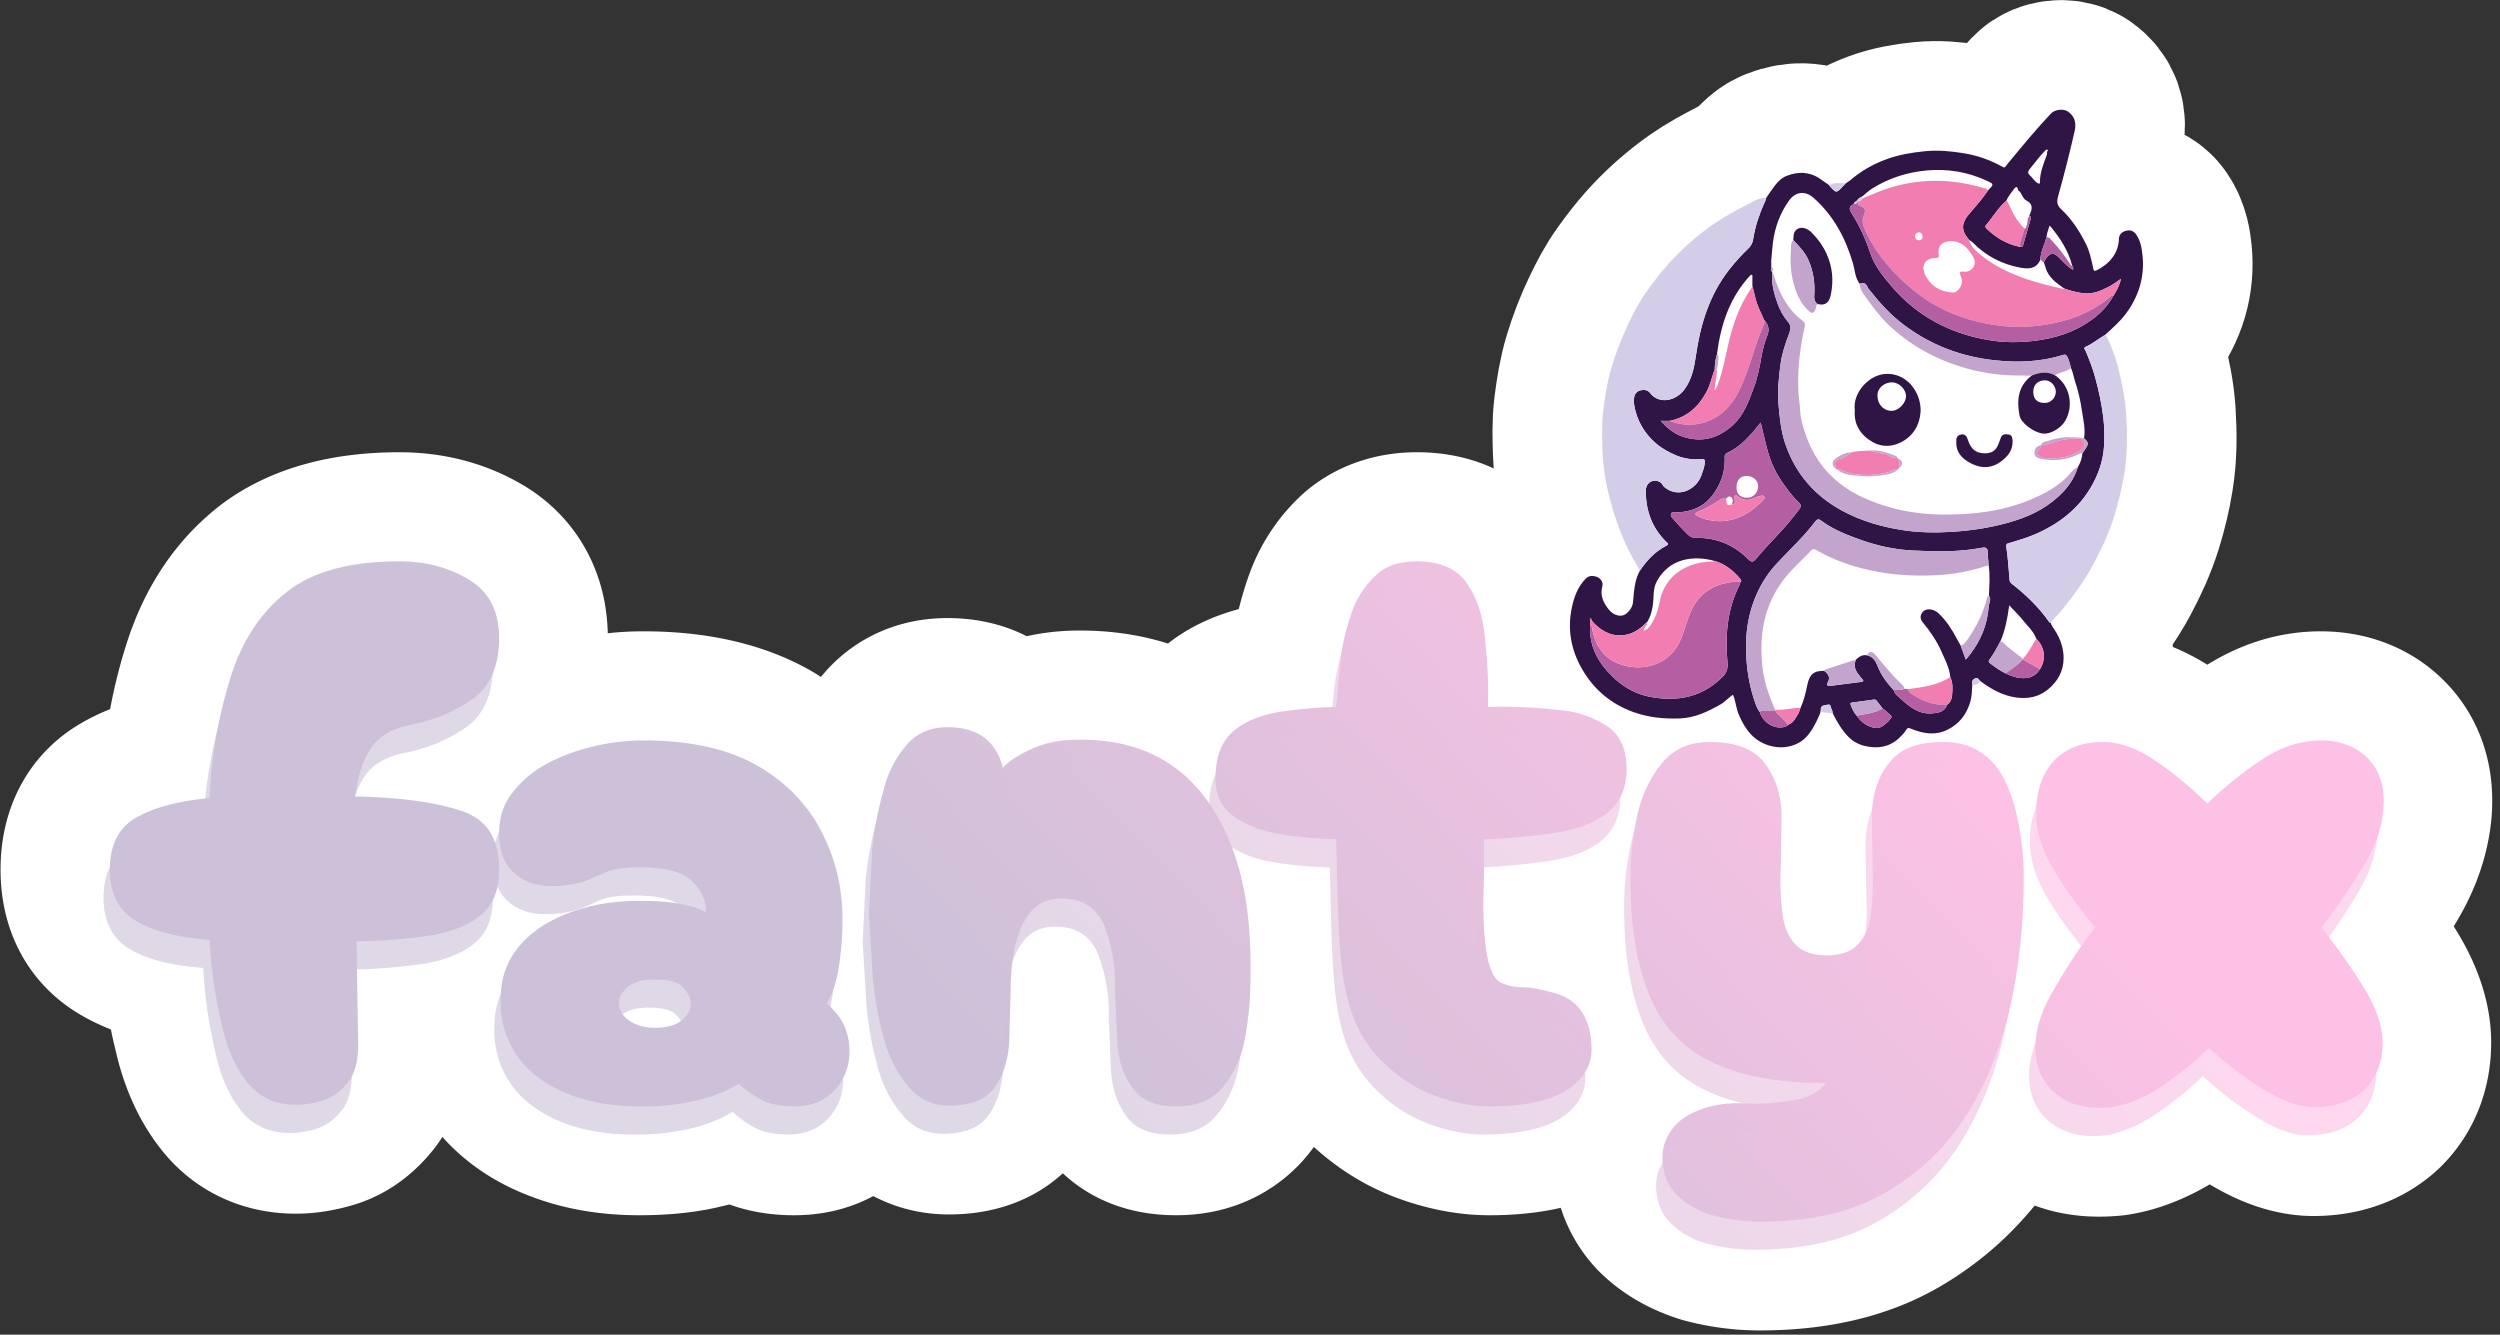
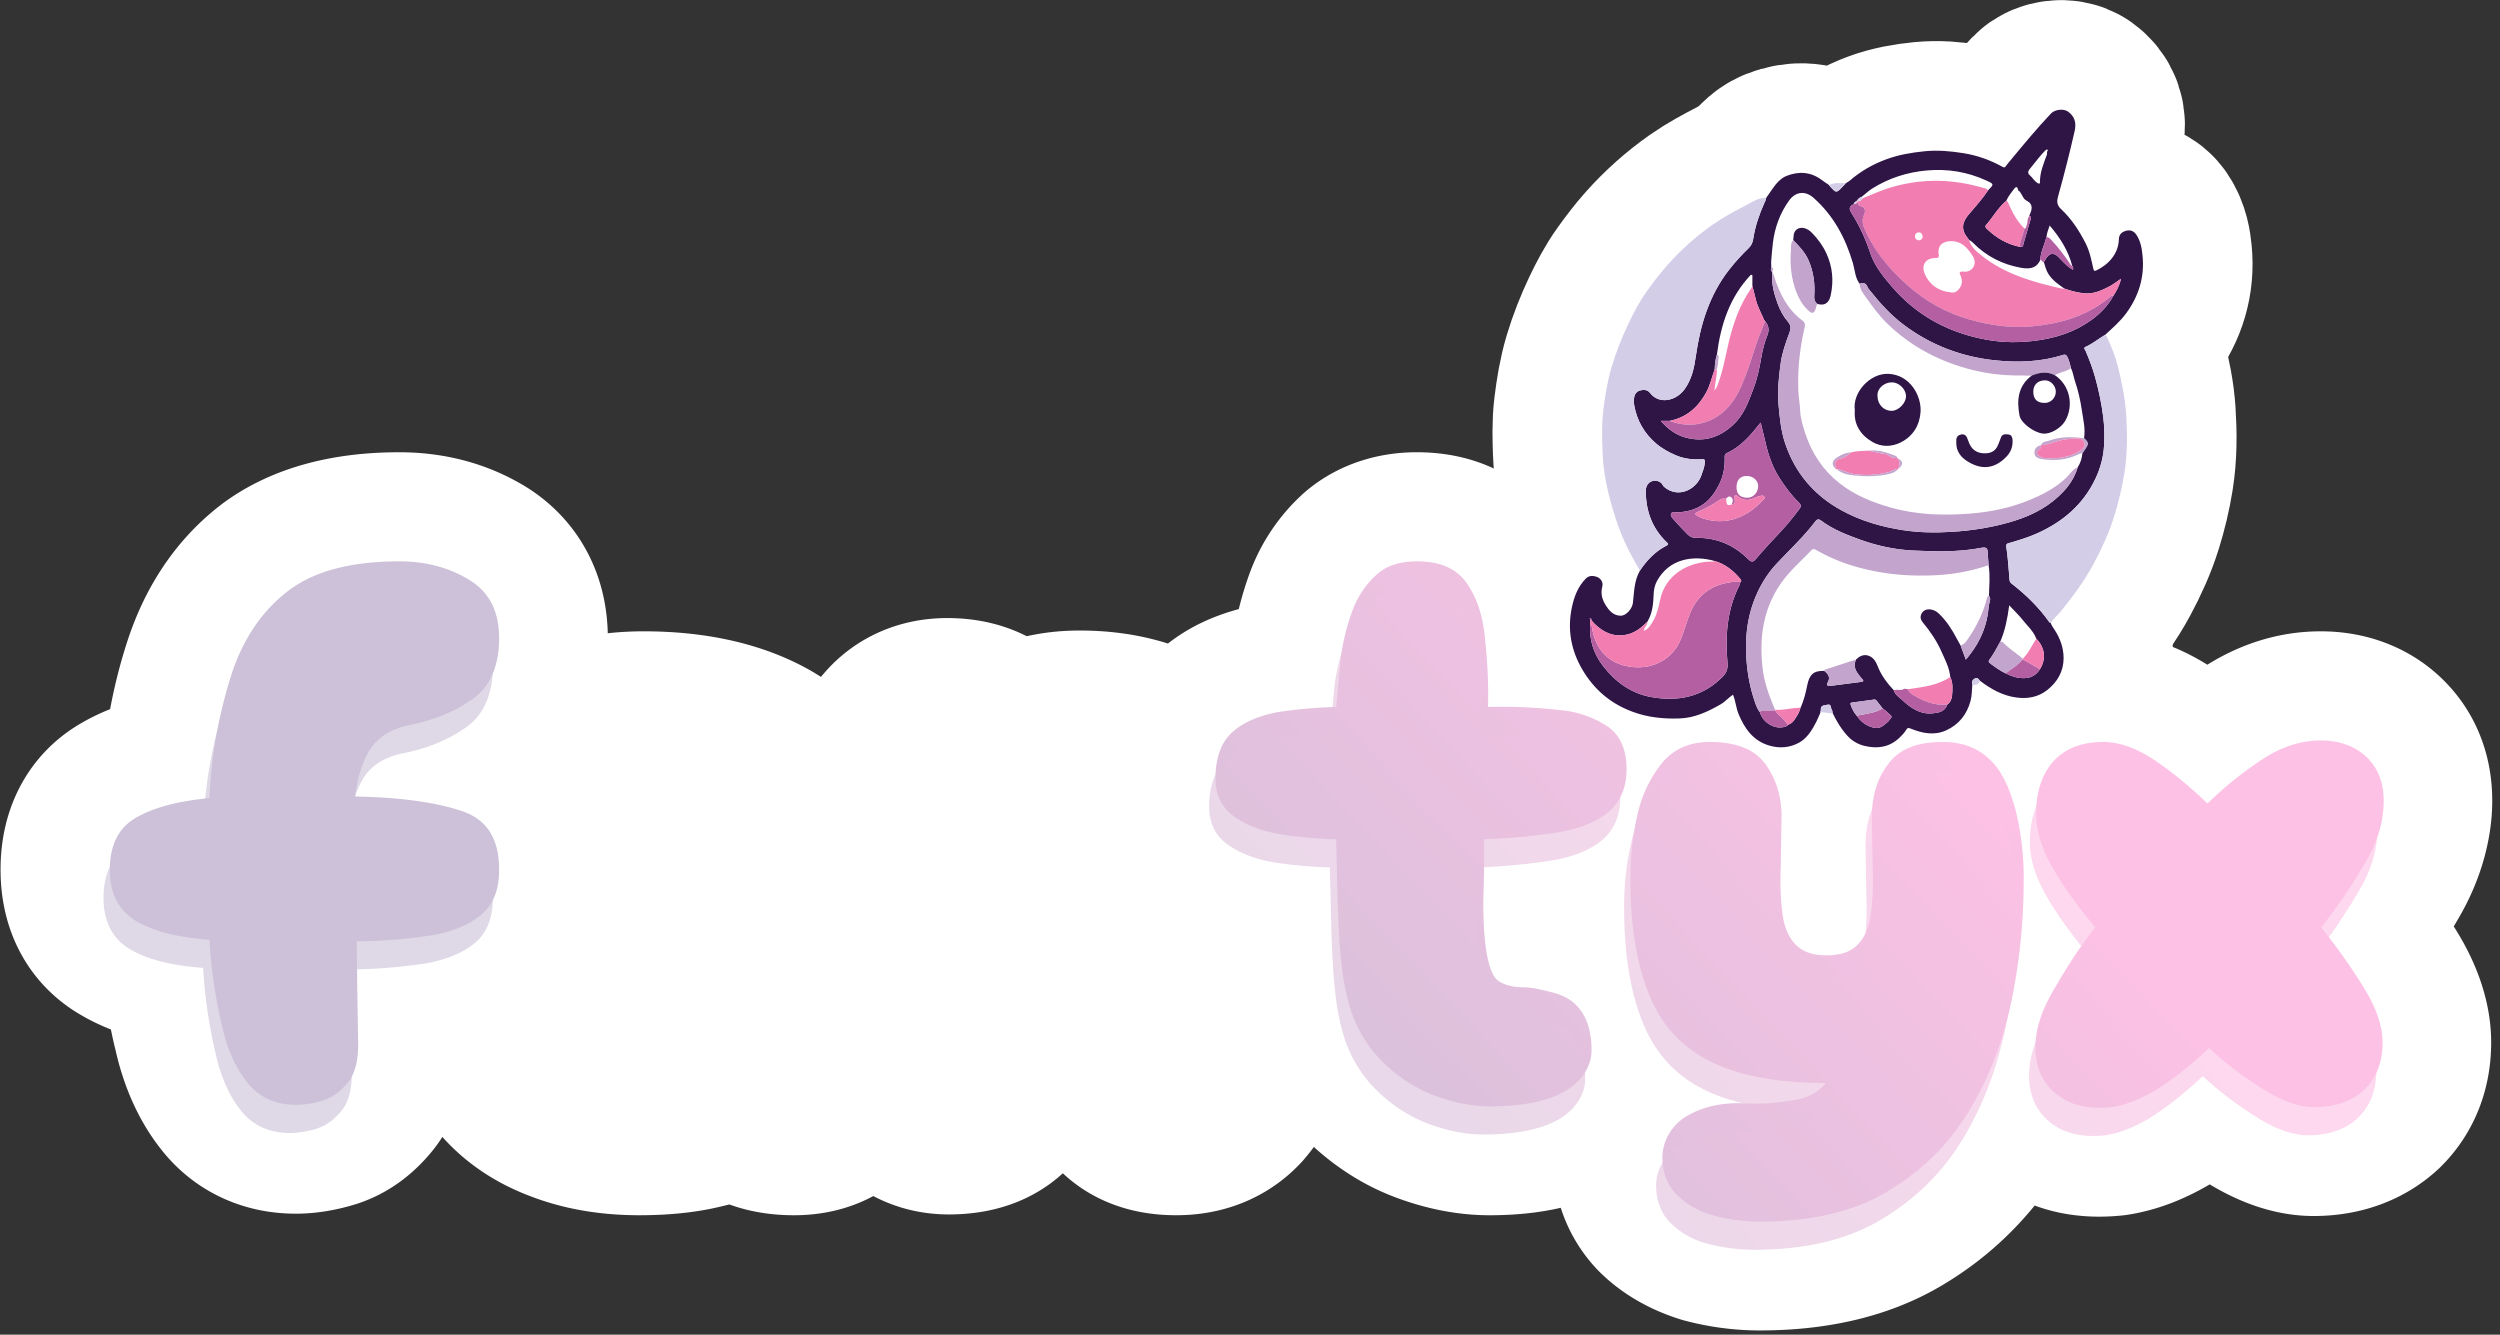
<svg xmlns="http://www.w3.org/2000/svg" width="100%" height="100%" viewBox="0 0 251 134" fill-rule="evenodd" stroke-linejoin="round" stroke-miterlimit="2">
  <rect x="0" y="0" width="251" height="134" fill="#333333" stroke="none" />
  <style>.B{fill:#c2a4cd}.C{fill:#b55fa3}.D{fill:#f17db1}.E{fill-rule:nonzero}.F{fill:#d3cde7}.G{fill:#2e1546}</style>
  <g transform="translate(-397.597 -209.556)" class="E">
    <path d="M427.279 320.465c-1.954 0-3.596-.704-4.768-2.111s-2.111-3.361-2.658-5.863c-.625-2.423-1.016-5.315-1.251-8.598-3.205-.235-5.628-.86-7.348-1.876-1.798-1.016-2.658-2.736-2.658-5.159s.86-4.221 2.658-5.237c1.72-1.016 4.143-1.642 7.348-1.954.235-4.612 1.016-8.755 2.189-12.35s3.049-6.41 5.706-8.442c2.658-1.954 6.41-2.97 11.178-2.97 2.658 0 5.003.625 7.035 1.876 1.954 1.251 2.97 3.205 2.97 5.863 0 2.736-.86 4.768-2.58 6.019-1.798 1.329-3.908 2.189-6.332 2.658-1.954.391-3.283 1.251-4.065 2.501-.782 1.407-1.251 2.892-1.485 4.69 4.69.078 8.286.625 10.787 1.485 2.423.86 3.674 2.814 3.674 5.863 0 1.954-.547 3.439-1.72 4.456s-2.814 1.72-4.925 2.111c-2.189.391-4.768.547-7.66.625l.078 5.628c.078 1.72.078 3.283.078 4.69 0 1.642-.313 2.97-1.016 3.83s-1.485 1.485-2.423 1.798c-1.016.313-1.954.469-2.814.469zm34.472.157c-2.58 0-4.925-.391-6.957-1.173-2.111-.782-3.83-1.954-5.081-3.596-1.251-1.563-1.876-3.596-1.876-6.019 0-2.111.625-3.83 1.876-5.315s2.97-2.58 5.081-3.361c2.032-.782 4.377-1.173 6.957-1.173 1.485 0 2.892.078 4.143.313s2.111.547 2.58.86c0-1.173-.469-2.267-1.485-3.205-1.016-.86-2.736-1.329-5.159-1.329-1.173 0-2.032.078-2.658.235-.704.235-1.251.469-1.798.704s-1.094.469-1.72.625c-.704.235-1.563.313-2.658.313-1.642 0-2.892-.469-3.83-1.329-1.016-.86-1.485-2.111-1.485-3.908 0-1.642.469-3.049 1.407-4.221.86-1.173 2.032-2.111 3.518-2.892s3.049-1.329 4.768-1.72c1.642-.391 3.283-.547 4.846-.547 4.612 0 8.442.86 11.334 2.501 2.892 1.72 5.081 3.908 6.488 6.644s2.111 5.628 2.111 8.833c0 1.798-.156 3.439-.391 4.925-.313 1.485-.704 2.658-1.173 3.518.704.625 1.329 1.329 1.72 2.189.313.86.547 1.72.547 2.58 0 1.485-.469 2.736-1.407 3.83-1.016 1.173-2.345 1.72-4.143 1.72-1.329 0-2.423-.235-3.205-.625s-1.563-.938-2.345-1.642c-1.251.704-2.658 1.329-4.143 1.642-1.485.391-3.439.625-5.863.625zm1.563-7.895c1.173 0 2.111-.235 2.736-.782.547-.469.86-1.016.86-1.642s-.313-1.173-.86-1.72c-.625-.469-1.563-.704-2.736-.704s-2.032.235-2.658.704c-.625.547-.938 1.094-.938 1.72s.313 1.173.938 1.642c.625.547 1.485.782 2.658.782zm52.371 7.895c-2.111 0-3.518-.625-4.377-1.798s-1.407-2.58-1.563-4.456l-.235-5.394c0-2.736-.391-5.003-1.173-6.722-.782-1.642-2.189-2.501-4.143-2.501-1.798 0-3.049.86-3.908 2.501-.86 1.72-1.251 3.987-1.251 6.722l-.156 5.394c-.156 1.798-.625 3.205-1.485 4.377s-2.345 1.798-4.534 1.798c-1.642 0-2.97-.625-3.987-1.798-1.094-1.173-1.954-2.736-2.501-4.69a37.01 37.01 0 0 1-1.173-6.253l-.391-6.488.313-6.41c.235-2.189.625-4.221 1.173-6.097.469-1.876 1.329-3.361 2.345-4.534s2.423-1.72 4.065-1.72c2.97 0 4.846 1.329 5.55 4.065.625-.704 1.642-1.329 3.049-1.954 1.329-.547 2.892-.86 4.69-.86 3.987 0 7.27 1.016 9.849 3.049s4.377 4.846 5.628 8.364c1.173 3.596 1.72 7.739 1.642 12.429 0 2.423-.235 4.534-.625 6.488-.469 2.032-1.251 3.518-2.267 4.69-1.094 1.173-2.58 1.798-4.534 1.798zm31.424 0c-1.798 0-3.674-.391-5.55-1.094s-3.518-1.798-5.003-3.205-2.58-3.127-3.283-5.081c-.469-1.329-.782-2.892-1.016-4.846s-.313-3.987-.391-6.175l-.156-6.41c-2.032-.078-3.987-.235-5.784-.547-1.876-.313-3.361-.938-4.534-1.798-1.251-.86-1.798-2.111-1.798-3.752 0-2.032.547-3.596 1.642-4.612s2.58-1.642 4.456-2.032c1.798-.313 3.83-.469 6.019-.547l.469-5.003a22.89 22.89 0 0 1 1.173-4.69 9.14 9.14 0 0 1 2.423-3.596c1.016-.86 2.423-1.329 4.065-1.329 2.267 0 3.908.704 4.925 2.111s1.642 3.205 1.876 5.472.391 4.612.313 7.035c2.736-.078 5.081.078 7.191.313s3.752.86 4.925 1.72 1.798 2.267 1.798 4.221-.704 3.439-2.032 4.456-3.127 1.642-5.315 1.954c-2.189.391-4.534.547-6.957.625v3.049l-.078 3.283c0 2.97.235 5.081.625 6.332.313.938.782 1.563 1.329 1.798s1.173.391 2.032.391c.86.078 1.876.235 3.049.547 1.173.235 2.111.86 2.814 1.876s1.016 2.345 1.016 3.908c0 1.798-.938 3.127-2.736 4.143-1.876 1.016-4.377 1.485-7.504 1.485zm27.202 11.568c-1.72 0-3.283-.235-4.768-.625-1.485-.469-2.736-1.173-3.674-2.111-.938-1.016-1.407-2.267-1.407-3.752 0-1.798.86-3.205 2.501-4.143s3.518-1.329 5.628-1.251c2.267.078 4.065-.078 5.394-.391 1.251-.235 2.189-.782 2.892-1.642-4.768 0-8.598-.704-11.491-2.111s-4.925-3.596-6.175-6.566c-1.329-2.97-1.954-6.801-1.954-11.569 0-2.58.235-4.925.782-7.035.547-2.032 1.407-3.752 2.58-5.081 1.173-1.251 2.658-1.876 4.612-1.876 2.58 0 4.456.704 5.55 2.189s1.642 3.283 1.642 5.237c0 1.798 0 3.518-.078 5.159-.078 1.72 0 3.205.156 4.534s.547 2.345 1.251 3.127 1.72 1.173 3.205 1.173 2.501-.391 3.205-1.173 1.094-1.798 1.251-3.127a26.98 26.98 0 0 0 .156-4.456c-.078-1.642-.078-3.283-.078-5.081 0-2.189.547-3.987 1.72-5.472 1.094-1.407 2.892-2.111 5.472-2.111 1.954 0 3.518.625 4.768 1.876 1.173 1.329 1.954 3.049 2.501 5.081.547 2.111.782 4.456.782 7.035 0 4.299-.469 8.442-1.329 12.507-.938 4.143-2.423 7.817-4.456 11.022-2.111 3.205-4.768 5.784-8.129 7.739s-7.582 2.892-12.507 2.892zm35.253-11.49c-2.267.235-4.065-.156-5.472-1.251-1.485-1.094-2.189-2.658-2.189-4.768 0-1.642.547-3.518 1.72-5.55 1.094-2.032 2.501-4.221 4.299-6.488-1.72-2.032-3.127-3.987-4.221-5.863-1.173-1.876-1.72-3.752-1.72-5.55 0-2.267.625-4.065 1.798-5.315s2.814-1.876 4.925-1.876c1.563 0 3.205.547 5.003 1.72s3.596 2.658 5.472 4.456c1.954-1.876 3.83-3.361 5.784-4.612 1.876-1.173 3.752-1.72 5.628-1.72 1.954 0 3.596.625 4.768 1.876s1.642 2.892 1.485 4.925c-.156 1.798-.782 3.752-1.954 5.706a47.22 47.22 0 0 1-4.299 6.253c1.798 2.267 3.283 4.377 4.456 6.332s1.72 3.752 1.72 5.237c0 1.954-.625 3.518-1.798 4.69-1.251 1.173-2.97 1.798-5.081 1.798-1.407 0-3.049-.547-4.846-1.642a36.34 36.34 0 0 1-5.706-4.299c-1.798 1.642-3.439 3.049-5.081 4.065s-3.205 1.642-4.69 1.876z" fill="#fff" stroke="#fff" stroke-width="21.887" />
    <g transform="matrix(-.099 0 0 .099 682.984 173.143)" fill="#fff" stroke="#fff" stroke-width="222.29">
      <use href="#M" />
      <use href="#N" />
      <use href="#O" />
      <use href="#P" />
      <use href="#Q" />
      <use href="#R" />
      <use href="#S" />
      <use href="#T" />
      <use href="#U" />
      <use href="#V" />
      <use href="#W" />
      <use href="#X" />
      <use href="#Y" />
      <use href="#Z" />
      <use href="#a" />
      <use href="#b" />
      <use href="#c" />
      <use href="#d" />
      <use href="#e" />
      <use href="#f" />
      <use href="#g" />
      <use href="#h" />
      <use href="#i" />
      <use href="#j" />
      <use href="#k" />
      <use href="#l" />
      <use href="#m" />
      <use href="#n" />
      <use href="#o" />
      <use href="#p" />
      <use href="#q" />
      <use href="#r" />
      <use href="#s" />
      <use href="#t" />
      <use href="#u" />
      <use href="#v" />
      <use href="#w" />
      <use href="#x" />
      <use href="#y" />
      <use href="#z" />
      <use href="#AA" />
      <use href="#AB" />
      <use href="#AC" />
      <use href="#AD" />
      <use href="#AE" />
      <use href="#AF" />
      <use href="#AG" />
      <use href="#AH" />
      <use href="#AI" />
      <use href="#AJ" />
      <use href="#AK" />
      <use href="#AL" />
      <use href="#AM" />
    </g>
    <g transform="matrix(.57 0 0 .57 158.934 143.278)">
      <use href="#AN" fill="url(#A)" transform="matrix(137.148 0 0 137.148 434.62 311.158)" />
      <use href="#AO" fill="url(#B)" transform="matrix(137.148 0 0 137.148 503.194 311.158)" />
      <use href="#AP" fill="url(#C)" transform="matrix(137.148 0 0 137.148 568.339 311.158)" />
      <use href="#AQ" fill="url(#D)" transform="matrix(137.148 0 0 137.148 634.856 311.158)" />
      <use href="#AR" fill="url(#E)" transform="matrix(137.148 0 0 137.148 702.471 311.158)" />
      <use href="#AS" fill="url(#F)" transform="matrix(137.148 0 0 137.148 773.788 311.158)" />
    </g>
    <g transform="matrix(.57 0 0 .57 158.302 146.103)">
      <use href="#AN" fill="url(#G)" transform="matrix(137.148 0 0 137.148 434.62 311.158)" />
      <use href="#AO" fill="url(#H)" transform="matrix(137.148 0 0 137.148 503.194 311.158)" />
      <use href="#AP" fill="url(#I)" transform="matrix(137.148 0 0 137.148 568.339 311.158)" />
      <use href="#AQ" fill="url(#J)" transform="matrix(137.148 0 0 137.148 634.856 311.158)" />
      <use href="#AR" fill="url(#K)" transform="matrix(137.148 0 0 137.148 702.471 311.158)" />
      <use href="#AS" fill="url(#L)" transform="matrix(137.148 0 0 137.148 773.788 311.158)" />
    </g>
    <g transform="matrix(-.099 0 0 .099 682.985 173.143)">
      <use href="#M" class="G" />
      <g class="F">
        <use href="#N" />
        <use href="#O" />
        <use href="#P" />
        <use href="#Q" />
        <use href="#R" />
      </g>
      <use href="#S" class="D" />
      <g class="B">
        <use href="#T" />
        <use href="#U" />
      </g>
      <g class="C">
        <use href="#V" />
        <use href="#W" />
      </g>
      <use href="#X" class="D" />
      <use href="#Y" class="C" />
      <use href="#Z" class="D" />
      <use href="#a" class="B" />
      <use href="#b" class="C" />
      <g class="D">
        <use href="#c" />
        <use href="#d" />
      </g>
      <g class="B">
        <use href="#e" />
        <use href="#f" />
      </g>
      <use href="#g" class="C" />
      <use href="#h" class="B" />
      <g class="C">
        <use href="#i" />
        <use href="#j" />
      </g>
      <use href="#k" class="B" />
      <use href="#l" class="D" />
      <use href="#m" class="B" />
      <g class="C">
        <use href="#n" />
        <use href="#o" />
      </g>
      <use href="#p" class="B" />
      <use href="#q" class="D" />
      <use href="#r" class="C" />
      <use href="#s" class="B" />
      <use href="#t" class="F" />
      <use href="#u" class="B" />
      <use href="#v" class="F" />
      <use href="#w" class="C" />
      <use href="#x" class="B" />
      <use href="#y" class="F" />
      <use href="#z" class="C" />
      <g class="G">
        <use href="#AA" />
        <use href="#AB" />
        <use href="#AC" />
      </g>
      <use href="#AD" class="D" />
      <use href="#AE" class="B" />
      <use href="#AF" class="G" />
      <g class="B">
        <use href="#AG" />
        <use href="#AH" />
        <use href="#AI" />
        <use href="#AJ" />
      </g>
      <use href="#AK" class="F" />
      <g class="D">
        <use href="#AL" />
        <use href="#AM" />
      </g>
    </g>
  </g>
  <defs>
    <linearGradient id="A" x1="1.568" y1=".358" x2="2.423" y2="-.453" href="#AT">
      <stop offset="0" stop-color="#ccc1d8" />
      <stop offset="1" stop-color="#fdc1e5" />
    </linearGradient>
    <linearGradient id="B" x1="1.068" y1=".358" x2="1.923" y2="-.453" href="#AT">
      <stop offset="0" stop-color="#ccc1d8" />
      <stop offset="1" stop-color="#fdc1e5" />
    </linearGradient>
    <linearGradient id="C" x1=".593" y1=".358" x2="1.448" y2="-.453" href="#AT">
      <stop offset="0" stop-color="#ccc1d8" />
      <stop offset="1" stop-color="#fdc1e5" />
    </linearGradient>
    <linearGradient id="D" x1=".108" y1=".358" x2=".963" y2="-.453" href="#AT">
      <stop offset="0" stop-color="#ccc1d8" />
      <stop offset="1" stop-color="#fdc1e5" />
    </linearGradient>
    <linearGradient id="E" x1="-.385" y1=".358" x2=".47" y2="-.453" href="#AT">
      <stop offset="0" stop-color="#ccc1d8" />
      <stop offset="1" stop-color="#fdc1e5" />
    </linearGradient>
    <linearGradient id="F" x1="-.905" y1=".358" x2="-.05" y2="-.453" href="#AT">
      <stop offset="0" stop-color="#ccc1d8" />
      <stop offset="1" stop-color="#fdc1e5" />
    </linearGradient>
    <linearGradient id="G" x1="1.568" y1="0.358" x2="2.423" y2="-0.453" href="#AT">
      <stop offset="0" stop-color="#ccc1d8" stop-opacity=".63" />
      <stop offset="1" stop-color="#fdc1e5" stop-opacity=".63" />
    </linearGradient>
    <linearGradient id="H" x1="1.068" y1="0.358" x2="1.923" y2="-0.453" href="#AT">
      <stop offset="0" stop-color="#ccc1d8" stop-opacity=".63" />
      <stop offset="1" stop-color="#fdc1e5" stop-opacity=".63" />
    </linearGradient>
    <linearGradient id="I" x1="0.593" y1="0.358" x2="1.448" y2="-0.453" href="#AT">
      <stop offset="0" stop-color="#ccc1d8" stop-opacity=".63" />
      <stop offset="1" stop-color="#fdc1e5" stop-opacity=".63" />
    </linearGradient>
    <linearGradient id="J" x1="0.108" y1="0.358" x2="0.963" y2="-0.453" href="#AT">
      <stop offset="0" stop-color="#ccc1d8" stop-opacity=".63" />
      <stop offset="1" stop-color="#fdc1e5" stop-opacity=".63" />
    </linearGradient>
    <linearGradient id="K" x1="-0.385" y1="0.358" x2="0.47" y2="-0.453" href="#AT">
      <stop offset="0" stop-color="#ccc1d8" stop-opacity=".63" />
      <stop offset="1" stop-color="#fdc1e5" stop-opacity=".63" />
    </linearGradient>
    <linearGradient id="L" x1="-0.905" y1="0.358" x2="-0.05" y2="-0.453" href="#AT">
      <stop offset="0" stop-color="#ccc1d8" stop-opacity=".63" />
      <stop offset="1" stop-color="#fdc1e5" stop-opacity=".63" />
    </linearGradient>
    <path id="M" d="M747.769 707.38c-7.39-6.828-15.026-13.37-21.087-21.55-12.95-17.478-18.977-36.967-16.833-58.61.729-7.369 1.898-14.901 6.319-21.397 2.568-3.774 6.018-5.053 10.113-4.049 4.43 1.086 7.466 3.503 7.613 8.883.389 14.253 10.238 25.44 22.91 31.443 2.098.993 2.555.135 3.038-2.053 1.919-8.71 3.636-17.464 7.78-25.569 6.553-12.813 14.324-24.788 24.841-34.594 4.454-4.153 4.436-7.927 3.01-13.052-6.092-21.887-11.716-43.892-16.746-66.059-1.936-8.53-.077-14.976 6.84-19.88 4.417-3.131 13.262-2.036 16.985 1.872 14.612 15.337 28.016 31.726 41.532 48.014 1.57 1.893 3.233 3.731 4.601 5.764 1.101 1.635 2.159 1.025 3.325.377 12.339-6.863 25.492-11.522 39.399-13.759 13.001-2.091 25.974-3.3 39.322-1.975 13.437 1.333 26.463 3.548 39.116 8.211 13.529 4.987 25.824 12.015 36.743 21.455 1.22 1.052 2.7 1.794 4.06 2.68l3.03 3.175c6.73 7.197 6.73 7.2 13.54-.35.21-.232.32-.555.47-.836 2.55-1.759 5.17-3.434 7.65-5.291 11.07-8.294 23.39-8.854 35.54-4.044 6.09 2.413 10.8 8.009 14.68 13.698l6.02 8.662c.05 1.885 1.06 3.417 1.8 5.064 5.23 11.628 9.3 23.684 11.26 36.262.63 4.066 1.89 6.896 4.77 9.678 6.96 6.727 13.49 13.854 19.5 21.505 20.36 25.952 29.46 56.185 34.01 88.185 1.68 11.797 4.11 23.171 11.3 33.208 8.71 12.167 26.03 15.759 35.09 3.888 2.58-3.387 6.37-3.492 9.98-2.592 3.66.915 5.74 3.866 6.22 7.516.33 2.585.27 5.327-.19 7.895-2.74 15.241-10.11 27.991-21.73 38.103-6.17 5.372-13.42 9.372-20.95 12.491-8.1 3.357-16.78 4.379-25.56 3.75-2.42-.173-3.57.08-3.36 3.099.34 4.853 2.12 9.191 3.71 13.645 4.83 13.502 22.91 23.742 37.61 11.339 1.49-1.255 1.71-3.079 3.25-4.2 3.12-2.254 6.5-2.715 9.79-1.252 4.02 1.79 5.57 5.552 5.55 9.764-.06 19.942-6.35 37.411-20.85 51.51-1.41 1.368-3.06 2.266-.09 3.775 11.42 5.815 19.88 14.829 26.91 25.337 5.81 10.147 5.83 21.532 7.1 32.677.65 5.74 6.6 12.799 11.9 12.99 5.28.19 9.69-2.404 13.2-7.022 5.26-6.906 8.24-13.876 5.92-22.716-1.17-4.466 1.95-8.271 5.44-9.57 3.31-1.232 7.78-1.838 11.19 1.582 8.21 8.251 12.04 18.674 14.32 29.662 4.57 21.961.83 42.791-10.33 62.091-11.93 20.63-28.86 35.2-51.68 43.56-15.59 5.71-31.28 7.19-47.42 6.63-15.26-.54-28.65-6.92-41.63-14.38-4.53-2.61-7.85-6.74-12.41-9.7-2.74 6.59-3.08 13.57-5.75 19.89-6.12 14.51-14.53 26.63-30.59 31.57-10.77 3.32-21.54 2.31-30.86-2.92-7.99-4.48-13.12-12.79-17.33-21.14-1.53-3.02-2.77-6.18-4.14-9.28.26-.84-.48-1.7-.41-2.18.71-5.62-3.94-5.13-6.93-5.79-3.99-.87-2.86 3.46-4.26 5.28-.62.82-.56 2.17-.81 3.28-4.21 8.63-9.17 16.91-15.75 23.81-4.33 4.54-10.194 7.86-16.468 9.39-13.03 3.16-25.197 1.5-35.361-8.1-2.479-2.34-4.929-4.88-6.709-7.75-1.388-2.23-1.991-2.85-4.779-1.71-11.86 4.88-24.172 7.35-36.382 1.66-12.713-5.92-20.626-15.99-24.381-29.73-1.486-5.44-1.28-10.76-1.763-16.14.843-3.02.054-5.31-2.916-6.69-2.703-1.25-3.522 1.19-4.937 2.47-10.964 8.38-22.927 15.02-36.665 16.92-11.212 1.55-22.157-.15-31.566-7.61-10.491-8.33-16.542-19.11-16.533-32.36.008-10.14 3.365-19.78 8.993-28.43 1.511-2.32 3.265-4.53 4.048-7.263.452-.175 1.099-.215 1.33-.545 10.678-15.308 23.955-28.075 38.61-39.486 1.308-1.019 1.739-2.124 1.875-3.765.91-10.985 1.586-22.016 3.203-32.903.539-3.629-.853-3.693-3.164-4.375-9.381-2.769-18.717-5.509-27.729-9.549-26.257-11.771-46.927-29.156-59.436-55.594-5.04-10.652-8.091-21.819-8.733-33.401-.529-9.554-.411-19.191.783-28.825 1.704-13.745 4.532-27.172 8.209-40.503 2.536-9.19 5.913-18.003 9.633-26.739.499-1.172 2.617-3.184.16-4.236-7.256-3.104-13.168-8.325-19.923-12.196zm254.891-132.943l.12.017c-.59-1.028-1.17-2.073-2.45-2.394 0 0-.28-.141-.28-.127-1.404-1.933-2.882-3.776-5.301-4.514-3.59-2.597-6.637-5.839-10.427-8.233-17.027-10.755-35.747-16.709-55.602-18.51-20.976-1.903-41.348 1.391-60.617 10.291-7.745 3.577-7.717 3.64-1.476 10.004 5.748 8.691 12.776 16.379 19.467 24.3 6.92 8.191 8.223 15.605.6 24.636l-1.081 1.586.038-.076c-1.629.475-2.802 1.548-3.98 2.74-13.261 13.414-29.385 21.632-47.77 25.074-7.844 1.469-16.095 1.699-20.23-7.684-.441-8.254-4.375-15.555-6.384-23.381-.399-3.936-1.802-7.559-3.218-11.654-10.616 12.445-18.921 25.501-22.925 40.971-.592 1.096-1.543 2.113-.709 3.838 1.159-.683 2.315-1.236 3.327-1.984 4.274-3.158 7.688-7.223 11.433-10.942 4.663-4.63 8.922-4.127 12.487 1.452.796 1.246 1.518 2.54 2.273 3.811-1.304 3.976-2.169 8.047-4.455 11.734-4.091 6.597-10.189 10.833-16.365 15.067-6.532 2.365-13.31 4.138-20.134 4.827-9.216.929-17.609-2.84-25.595-7.03-3.932-2.062-7.463-4.888-11.666-7.696 1.444 6.743 4.43 12.016 7.671 17.175 5.484 9.942 13.159 17.968 22.277 24.543 17.257 12.443 36.925 18.641 57.81 21.188 15.842 1.933 31.689 1.842 47.483-.939 38.495-6.778 71.25-23.95 96.891-53.754 9.001-10.464 17.797-21.263 22.252-34.634 4.763-14.293 10.954-27.848 19.096-40.519 2.03-3.158 2.65-6.147-1.48-8.241l-1.08-.942zm-195.886-52.491c-.009.819-.251 1.722.011 2.444 3.336 9.222 7.307 18.262 7.12 28.392-.03 1.628.992 1.505 2.35.712 3.255-1.9 4.98-5.219 7.617-7.669 2.57-1.878 2.402-4.047.632-6.342-1.006-1.304-2.061-2.572-3.121-3.834-4.224-5.029-7.985-10.446-12.736-15.041-.947-.917-1.69-1.638-2.818-.676-.148.127.608 1.316.945 2.014zm262.836 580.884c.24 1.19 1.24 1.4 2.18 1.75 10.08 3.75 22.91-3.33 26.11-14.43 1.97-2.5 3.28-5.35 4.35-8.31 5.59-15.41 8.54-31.37 9.48-47.68 1.08-18.95-.7-37.565-7.23-55.534-5.24-14.424-12.84-27.617-23.22-38.801-13.32-14.354-27.81-27.628-39.67-43.333-1.6-2.12-3.27-2.59-5.77-.716-12.07 9.06-26 14.465-40.026 19.478-17.151 6.13-35.022 9.995-53.102 10.855-23.133 1.101-46.419 1.694-69.408-2.748-3.695-.714-6.322-.313-6.441 4.391-.117 4.591-.624 9.172-.96 13.758-1.592 10.214-.543 20.451-.265 30.681-1.729 1.835-1.334 4.298-.754 6.085 1.238 3.813 1.185 7.748 1.775 11.591 2.723 17.743 10.414 32.973 22.428 46.883l5.356-14.41 3.615-6.51c4.96-9.45 10.603-18.397 18.433-25.803 2.358-2.231 4.981-3.667 8.235-4.125 3.694-.519 6.923.516 8.849 3.526 1.962 3.067 1.888 6.276-.782 9.494-7.521 9.068-14.177 18.768-18.954 29.588-3.695 8.36-8.159 16.5-8.96 25.88-2.924 6.03-2.352 12.48-1.842 18.77.278 3.44 1.648 6.94 4.818 9.16 2.519 7.48 9.246 8.45 15.433 8.97 12.703 1.07 22.23-6.02 30.909-14.08 2.927-2.72 6.728-4.98 7.906-9.3 6.876-7.4 12.888-15.38 16.579-24.89 2.043-5.27 4.957-9.63 11.035-10.74 4.401-.55 7.72 1.54 10.733 4.39 2.41 5.26 1.36 10.04-2.054 14.47-1.421 1.84-2.739 3.8-4.386 5.42-1.475 1.45-1.129 2.48.527 2.71l32.253 4.18c3.08.39 3.63-1.44 2.37-3.57-3.14-5.32-.34-8.62 3.51-11.72 10.74-.31 15.06 3.74 17.2 14.45 1.56 7.81 3.46 15.64 6.82 22.96.89 2.27 1.46 4.75 2.75 6.76 2.66 4.15 4.74 8.99 10.17 10.5zm-255.781-56.5c3.663 5.93 8.921 9.08 15.95 9.21 6.779.13 13.027-1.77 18.971-4.88 5.402-2.58 10.266-6.01 15.002-9.62 1.401-1.07 3.08-2.07 1.298-4.36-4.373-5.64-7.448-12.07-10.925-18.26-4.832-11.16-7.224-22.953-9.037-36.744-5.239 5.626-9.794 9.941-13.653 14.807-4.862 6.137-11.002 11.387-13.802 19.027-8.778 8.88-10.232 20.65-3.804 30.82zm185.946 47.23c2.755-3.17 4.665-6.82 5.995-10.77.41-1.21.86-2.28-1.42-2.53-6.981-.74-13.915-1.9-20.877-2.82-1.249-.17-2.67-.61-3.692.7l-6.315 8.11c-2.885 1.96-5.327 4.43-7.94 6.71-1.639 1.43-1.327 2.2-.158 3.47.994 1.08 1.663 2.52 2.782 3.42 4.212 3.39 7.642 7.64 14.54 5.91 7.588-1.91 12.878-6.05 17.085-12.2zM824.718 586.904c-2.236.48-1.734 1.934-1.289 3.456l7.095 24.347c.473 1.591.272 3.962 3.112 3.568 13.038-2.53 24.078-8.816 33.629-17.899 1.35-1.283 2.893-2.544 1.125-4.573-6.959-7.989-12.12-17.481-20.384-24.381-1.77-4.37-4.793-7.909-7.553-11.648-2.552-3.457-3.76-2.721-4.472 1.023-3.898 2.544-4.258 8.271-8.161 10.277-7.891 4.056-5.698 9.513-3.217 15.359.064.151.078.323.115.471zm316.792 140.503c-3.85-30.362-12.97-58.399-34.49-80.973l-1.47.427v10.847l-3.55 14.047c-1.72 7.333-5.63 13.764-8.38 20.67l-.98 1.035v.009c-3.48 4.389-4.55 8.725-2.26 14.452 2.78 6.962 4.74 14.386 6 21.79 1.9 11.149 4.19 22.147 8.24 32.709 5.02 13.139 9.63 26.362 20.58 36.387 14.17 12.971 30.04 17.839 48.62 12.561 9.6-2.725 17.33-8.414 24.62-16.724h-8.94c-17.23-3.424-28.96-13.812-37.18-28.925-4.03-7.416-5.68-15.613-8.58-23.389-.11-5.069-.66-10.072-2.23-14.923zm70.52 270.915c-5.14-8.517-5.99-18.07-6.34-27.648-.17-4.855-1.09-9.439-3.37-13.602-12.33-22.487-36.26-26.583-58.61-20.328-10.71 3.15-18.94 9.818-25.95 18.254-1.01 1.214-1.39 2.226-.03 3.36.43 1.254.72 2.576 1.31 3.75 12.37 24.653 14.1 50.932 11.75 77.782-.49 5.66.66 9.93 4.9 14.21 20.42 20.63 45.33 25.52 72.59 20.58 20.3-3.68 36.32-15.37 48.76-31.53 9.37-12.2 14.08-26.25 13.06-41.88l-.2-4.594c.46-.676.85-1.711-.02-1.922-.72-.176-1.18.894-1.04 1.809-.93 1.162-1.75 2.432-2.8 3.467-9.03 8.92-19.34 14.04-32.51 11.5-8.91-1.72-15.38-7.11-21.5-13.208zM769.224 812.254c-4.667 4.017-4.873 5.816-1.334 10.752 1.048 1.463 1.974 3.014 2.956 4.524.543 5.027 1.921 9.774 4.699 14.053 2.845 9.394 7.844 17.551 14.5 24.678 13.681 14.649 30.672 23.704 49.63 29.667 21.056 6.622 42.718 10.02 64.581 11.305 16.157.95 32.456.727 48.633-1.777 21.697-3.359 42.441-9.291 61.831-19.846 28.27-15.388 47.65-38.213 57.77-68.69 4.11-12.399 5.35-25.348 6.53-38.41 1.29-14.389-.25-28.368-2.17-42.413-1.47-10.77-5.22-21-8.98-31.156-1.45-3.907-1.38-7.307 1.42-10.547 4.79-5.534 8.19-11.905 10.68-18.732 3.56-9.761 6.31-19.705 5.41-30.28l.12-1.919c2.05-1.379 1.05-3.309.92-5.081l.01-1.824.11-3.099c-.59-6.504-.96-13.014-1.79-19.512-2-15.657-7.21-29.968-16.43-42.787-6.61-9.182-16.4-10.187-24.89-2.645-20.22 17.946-32.34 40.662-39.86 66.318-2.05 6.982-2.14 14.699-6.849 20.828-4.145-1.939-6.591-.293-8.155 3.673-.471 1.194-1.506 2.177-2.332 3.218-10.195 12.851-21.07 24.84-34.379 34.816-27.72 20.778-58.843 32.369-92.937 35.919-23.13 2.408-46.258 1.555-68.734-5.621-2.17-.693-3.174.308-4.159 2.245-1.821 3.581-2.528 7.457-3.635 11.231-2.02 4.265-2.574 9.04-4.033 13.329-3.335 9.806-5.526 19.762-7 29.899-1.341 9.223-3.743 18.417-2.133 27.884zm327.916-15.918l-3.48 14.305c-3.19 14.393-7.09 28.46-15.11 41.134-5.89 9.302-12.34 18.098-20.22 25.768-2.28 2.223-2.41 3.866-.59 6.304 6.17 8.269 12.66 16.255 19.73 23.784 8.2 8.718 16.38 17.47 24.11 26.594 2.99 3.526 4.52 4.346 8.16.71 14.41-14.393 31.88-21.925 52.39-21.64 3.63.051 6.55-.921 8.97-3.406 4.52-4.64 9.09-9.25 13.31-14.151 1.76-2.036 4.8-4.566 3.53-7.188-1.14-2.325-4.82-.965-7.37-1.137-22.19-1.493-33.85-12.428-42.09-29.974-3.56-7.559-5.03-16.137-4.89-24.752.03-2.039.49-4.163-2.27-5.435-14.25-6.578-24.08-18.165-34.18-30.916z" />
    <path id="N" d="M1219.6 946.516c-7.03-10.508-15.49-19.522-26.91-25.337-2.97-1.509-1.32-2.407.09-3.775 14.5-14.099 20.79-31.568 20.85-51.51.02-4.212-1.53-7.974-5.55-9.764-3.29-1.463-6.67-1.002-9.79 1.252-1.54 1.121-1.76 2.945-3.25 4.2-14.7 12.403-32.78 2.163-37.61-11.339-1.59-4.454-3.37-8.792-3.71-13.645-.21-3.019.94-3.272 3.36-3.099 8.78.629 17.46-.393 25.56-3.75 7.53-3.119 14.78-7.119 20.95-12.491 11.62-10.112 18.99-22.862 21.73-38.103.46-2.568.52-5.31.19-7.895-.48-3.65-2.56-6.601-6.22-7.516-3.61-.9-7.4-.795-9.98 2.592-9.06 11.871-26.38 8.279-35.09-3.888-7.19-10.037-9.62-21.411-11.3-33.208-4.55-32-13.65-62.233-34.01-88.185-6.01-7.651-12.54-14.778-19.5-21.505-2.88-2.782-4.14-5.612-4.77-9.678-1.96-12.578-6.03-24.634-11.26-36.262-.74-1.647-1.75-3.179-1.8-5.064 7.36-.476 13.18 3.643 19.22 6.77 12.06 6.249 24.09 12.673 35.21 20.479 16.67 11.713 31.78 25.211 45.42 40.492 7.63 8.548 14.49 17.631 21.11 26.851 7.42 10.328 13.35 21.715 18.82 33.197 6.67 14.025 12.37 28.523 16.84 43.418 4.34 14.433 6.69 29.283 8.54 44.236 1.75 14.113 1.24 28.269.74 42.356-.68 19.407-4.6 38.351-10.09 57.045-4.6 15.692-10.28 30.861-17.88 45.308-3.17 6.011-6.6 11.883-9.91 17.818z" />
    <path id="O" d="M747.769 707.38c6.755 3.871 12.667 9.092 19.923 12.196 2.457 1.052.339 3.064-.16 4.236-3.72 8.736-7.097 17.549-9.633 26.739-3.677 13.331-6.505 26.758-8.209 40.503-1.194 9.634-1.312 19.271-.783 28.825.642 11.582 3.693 22.749 8.733 33.401 12.509 26.438 33.179 43.823 59.436 55.594 9.012 4.04 18.348 6.78 27.729 9.549 2.311.682 3.703.746 3.164 4.375-1.617 10.887-2.293 21.918-3.203 32.903-.136 1.641-.567 2.746-1.875 3.765-14.655 11.411-27.932 24.178-38.61 39.486-.231.33-.878.37-1.33.545-3.001-4.596-7.279-8.09-10.697-12.304-12.243-15.091-23.724-30.76-32.939-47.904-8.251-15.35-15.485-31.171-20.684-47.899-4.438-14.277-7.925-28.725-10.292-43.48-3.201-19.959-3.142-39.953-1.841-60.075 1.065-16.475 4.438-32.485 8.374-48.38 2.546-10.279 6.657-20.13 11.007-29.818.387-.861 1.249-1.51 1.89-2.257z" />
    <path id="P" d="M1027.69 555.521c-.15.281-.26.604-.47.836-6.81 7.55-6.81 7.547-13.54.35l-3.03-3.175c5.73.22 11.63-.983 17.04 1.989z" />
    <path id="Q" d="M1024.12 1091.03c.25-1.11.19-2.46.81-3.28 1.4-1.82.27-6.15 4.26-5.28 2.99.66 7.64.17 6.93 5.79-.07.48.67 1.34.41 2.18-4.19-.99-8.23 1.3-12.41.59z" />
    <path id="R" d="M874.674 1058.24c1.415-1.28 2.234-3.72 4.937-2.47 2.97 1.38 3.759 3.67 2.916 6.69-3.347-.05-6.672-.14-7.853-4.22z" />
    <path id="S" d="M886.694 609.907c7.623-9.031 6.32-16.445-.6-24.636-6.691-7.921-13.719-15.609-19.467-24.3.938-1.895 2.837-2.16 4.574-2.61 4.649-1.206 9.29-2.467 13.984-3.474 27.311-5.856 54.301-4.787 81.082 3.378 9.374 2.859 18.155 7.089 27.29 10.475 1.469 2.482 3.572 3.667 6.493 3.179l.28.144-.631 1.571c-2.229-.261-.864 2.895-3.424 3.152-5.049.506-5.706 5.206-4.139 8.373 3.325 6.723.796 12.337-1.867 18-11.274 23.979-28.629 43.211-48.878 59.705-19.2 15.639-41.478 25.877-65.552 31.46-17.599 4.082-35.482 6.095-53.778 4.439-13.829-1.252-27.378-3.735-40.341-8.13-14.087-4.777-27.259-11.926-38.807-21.618-1.04-.873-1.964-1.861-3.502-1.28-3.241-5.159-6.227-10.432-7.671-17.175 4.203 2.808 7.734 5.634 11.666 7.696 7.986 4.19 16.379 7.959 25.595 7.03 6.824-.689 13.602-2.462 20.134-4.827.829.011 1.696.184 2.484.007 29.594-6.644 58.595-14.792 82.705-34.492 4.796-3.919 9.66-8.071 11.327-14.557l-.038.076c.843-.2.943-.906 1.081-1.586zm4.996 33.339l1.036-.055c1.951.131 3.268.541 2.14 3.03a22.8 22.8 0 0 0-1.718 5.696c-.903 5.547 4.399 12.887 9.235 12.556 12.655-.866 22.451-6.345 28.026-18.2 4.295-9.136-.151-16.642-10.197-16.771-3.348-.043-4.084-.56-3.587-4.141 1.129-8.137-3.493-12.597-11.739-12.926-11.359-.454-17.6 6.771-22.815 15.082-5.53 8.814 1.452 17.046 9.619 15.729zm45.123-31.688c2.206-.384 3.873-1.605 3.827-4.165-.041-2.259-1.431-3.714-3.729-3.859-2.812-.178-3.803 1.94-3.98 4.129-.184 2.282 1.407 3.531 3.882 3.895z" />
    <path id="T" d="M775.545 841.583c4.998 1.966 7.591 6.713 11.167 10.191 11.107 10.801 24.435 17.685 38.475 23.42 18.732 7.652 38.309 11.726 58.469 13.374 27.513 2.248 54.786 1.523 81.53-6.023 18.91-5.335 36.964-12.676 52.494-25.062 16.31-13.005 27.4-29.698 34-49.45 2.64-7.892 5.13-15.963 5.44-24.182.25-6.672 1.58-13.163 1.83-19.835.78-21.213-1.32-42.04-6.05-62.674-.69-2.982-1.58-5.836 1.85-8.379 15.24-11.323 23.21-27.437 28.82-44.992.35-1.112.28-2.368 1.81-2.589.9 10.575-1.85 20.519-5.41 30.28-2.49 6.827-5.89 13.198-10.68 18.732-2.8 3.24-2.87 6.64-1.42 10.547 3.76 10.156 7.51 20.386 8.98 31.156 1.92 14.045 3.46 28.024 2.17 42.413-1.18 13.062-2.42 26.011-6.53 38.41-10.12 30.477-29.5 53.302-57.77 68.69-19.39 10.555-40.134 16.487-61.831 19.846-16.177 2.504-32.476 2.727-48.633 1.777-21.863-1.285-43.525-4.683-64.581-11.305-18.958-5.963-35.949-15.018-49.63-29.667-6.656-7.127-11.655-15.284-14.5-24.678z" />
    <path id="U" d="M1082.52 1087.6c5.82-13.62 11-27.47 12.66-42.29 3.47-30.71-.41-59.8-18.64-85.977-8.76-12.575-20.28-22.391-30.68-33.339-1.68-1.772-3.05-1.606-5.18-.37-21.09 12.235-43.917 19.192-67.948 23.003-16.858 2.674-33.74 3.302-50.679 2.656-17.444-.665-34.607-3.521-51.328-8.738-1.558-.485-3.068-1.388-4.822-1.035.336-4.586.843-9.167.96-13.758.119-4.704 2.746-5.105 6.441-4.391 22.989 4.442 46.275 3.849 69.408 2.748 18.08-.86 35.951-4.725 53.102-10.855 14.026-5.013 27.956-10.418 40.026-19.478 2.5-1.874 4.17-1.404 5.77.716 11.86 15.705 26.35 28.979 39.67 43.333 10.38 11.184 17.98 24.377 23.22 38.801 6.53 17.969 8.31 36.584 7.23 55.534-.94 16.31-3.89 32.27-9.48 47.68-1.07 2.96-2.38 5.81-4.35 8.31-.82-2.03-2.61-1.63-4.2-1.65l-11.31-.09a2.22 2.22 0 0 0 .13-.81z" />
    <path id="V" d="M1270.1 1001.27c1.02 15.63-3.69 29.68-13.06 41.88-12.44 16.16-28.46 27.85-48.76 31.53-27.26 4.94-52.17.05-72.59-20.58-4.24-4.28-5.39-8.55-4.9-14.21 2.35-26.85.62-53.129-11.75-77.782-.59-1.174-.88-2.496-1.31-3.749 3.57-1.994 7.15-.46 10.7.059 19.3 2.828 32.94 13.207 40.33 31.254 3.45 8.427 5.67 17.358 9.09 25.798 10.34 25.54 36.03 33.09 57.87 27.22 17.88-4.79 28.09-17.31 31.94-35.27.45-2.12.06-4.74 2.44-6.15z" />
    <path id="W" d="M1097.14 796.336c10.1 12.751 19.93 24.338 34.18 30.916 2.76 1.272 2.3 3.396 2.27 5.435-.14 8.615 1.33 17.193 4.89 24.752 8.24 17.546 19.9 28.481 42.09 29.974 2.55.172 6.23-1.188 7.37 1.137 1.27 2.622-1.77 5.152-3.53 7.188-4.22 4.901-8.79 9.511-13.31 14.151-2.42 2.485-5.34 3.457-8.97 3.406-20.51-.285-37.98 7.247-52.39 21.64-3.64 3.636-5.17 2.816-8.16-.71-7.73-9.124-15.91-17.876-24.11-26.594-7.07-7.529-13.56-15.515-19.73-23.784-1.82-2.438-1.69-4.081.59-6.304 7.88-7.67 14.33-16.466 20.22-25.768 8.02-12.674 11.92-26.741 15.11-41.134 1.01-4.567 2.2-9.094 3.48-14.305zm35.18 77.351c-1.37-1.435-2.74-3.237-4.97-1.872-1.66 1.015-2.17 2.855-1.79 4.781.19.951.61 1.854.93 2.779-4.55-.514-2.88-3.826-2.92-6.405-.02-1.067.62-2.529-.9-3.004-1.07-.334-1.67.832-2.44 1.421-1.34 1.039-2.7 1.809-4.39 2.477-4.85 1.916-8.79.71-12.99-1.351-1.9-.932-4.03-1.473-6.11-1.941-1.28-.289-2.78-.219-3.51 1.212-.69 1.364.53 2.118 1.31 2.914 4.62 4.755 9.35 9.281 15.08 12.852 14.55 9.055 29.82 11.228 46.1 5.967 2.18-.705 4.33-1.724 6.25-2.975 1.73-1.127 2.11-2.307-.51-3.367-7.97-3.229-15.47-7.392-22.57-12.242-2.13-1.463-4.21-1.746-6.57-1.246zm-10.69-11.601c.01-7.473-3.69-11.604-10.39-11.588-6.38.016-11.55 4.59-11.56 10.248-.02 6.387 4.82 11.733 10.71 11.835 7.26.127 11.22-3.576 11.24-10.495z" />
    <path id="X" d="M1270.1 1001.27c-2.38 1.41-1.99 4.03-2.44 6.15-3.85 17.96-14.06 30.48-31.94 35.27-21.84 5.87-47.53-1.68-57.87-27.22-3.42-8.44-5.64-17.371-9.09-25.798-7.39-18.047-21.03-28.426-40.33-31.254-3.55-.519-7.13-2.053-10.7-.059-1.36-1.135-.98-2.147.03-3.361 7.01-8.436 15.24-15.104 25.96-18.254 1.52 1.033 3.23.477 4.86.556 22.86 1.117 45.06 13.444 50.51 38.704 1.54 7.11 3 14.369 6.69 20.804 2.44 4.262 4.68 8.832 9.82 10.662.17.15.32.3.48.45-.13-.18-.27-.35-.41-.52-.11-3.47-4.01-5.42-3.64-9.078 6.12 6.098 12.59 11.488 21.5 13.208 13.17 2.54 23.48-2.58 32.51-11.5 1.05-1.035 1.87-2.305 2.8-3.467l1.06.113.2 4.594z" />
    <path id="Y" d="M739.411 667.735c1.538-.581 2.462.407 3.502 1.28 11.548 9.692 24.72 16.841 38.807 21.618 12.963 4.395 26.512 6.878 40.341 8.13 18.296 1.656 36.179-.357 53.778-4.439 24.074-5.583 46.352-15.821 65.552-31.46 20.249-16.494 37.604-35.726 48.878-59.705 2.663-5.663 5.192-11.277 1.867-18-1.567-3.167-.91-7.867 4.139-8.373 2.56-.257 1.195-3.413 3.424-3.153.851.937 1.971.853 3.081.821l-.12-.017 1.08.942c4.13 2.094 3.51 5.083 1.48 8.241-8.142 12.671-14.333 26.226-19.096 40.519-4.455 13.371-13.251 24.17-22.252 34.634-25.641 29.804-58.396 46.976-96.891 53.754-15.794 2.781-31.641 2.872-47.483.939-20.885-2.547-40.553-8.745-57.81-21.188-9.118-6.575-16.793-14.601-22.277-24.543z" />
    <path id="Z" d="M1143.74 742.327c2.9 7.779 4.55 15.976 8.58 23.392 8.22 15.113 19.95 25.501 37.18 28.925-13.58 5.281-27.55 5.229-40.57-.375-15.58-6.707-25.49-19.7-32.26-35.091-6.02-13.685-10.32-27.979-14.96-42.146-2.62-8.023-6.14-15.673-9.07-23.563l.98-1.044c2.75-6.906 6.66-13.337 8.38-20.67 1.1-4.702 2.36-9.366 3.55-14.05.33.749.55 1.581 1.01 2.24 12.6 18.001 19.32 38.385 24.01 59.554 2.61 11.81 4.91 23.697 8.95 35.13 1.13 3.181 2.01 6.594 4.55 9.078-.59-7.207-2.73-14.062-2.48-21.23l2.15-.15z" />
    <path id="a" d="M798.704 748.398c-4.976-3.457-11.47-3.501-16.314-7.256 1.107-3.774 1.814-7.65 3.635-11.231.985-1.937 1.989-2.938 4.159-2.245 22.476 7.176 45.604 8.029 68.734 5.621 34.094-3.55 65.217-15.141 92.937-35.919 13.309-9.976 24.184-21.965 34.379-34.816.826-1.041 1.861-2.024 2.332-3.218 1.564-3.966 4.01-5.612 8.155-3.672-.048 5.36-3.297 9.438-6.128 13.373-6.752 9.384-13.451 18.795-21.857 26.944-22.84 22.143-49.73 36.773-80.224 45.396-18.228 5.154-36.685 7.51-55.574 7.212-3.606-.056-7.226.519-10.845.014-7.77-3.09-15.555-4.46-23.389-.203z" />
    <path id="b" d="M1092.64 693.469c2.93 7.89 6.45 15.54 9.07 23.563 4.64 14.167 8.94 28.461 14.96 42.146 6.77 15.391 16.68 28.384 32.26 35.091 13.02 5.604 26.99 5.656 40.57.375h8.94c-7.29 8.31-15.02 13.999-24.62 16.724-18.58 5.278-34.45.41-48.62-12.561-10.95-10.025-15.56-23.248-20.58-36.387-4.05-10.562-6.34-21.56-8.24-32.709-1.26-7.404-3.22-14.828-6-21.79-2.29-5.727-1.22-10.063 2.26-14.452z" />
    <path id="c" d="M848.008 571.423c8.262 6.899 13.423 16.391 20.382 24.38 1.768 2.029.225 3.29-1.125 4.573-9.551 9.083-20.591 15.369-33.627 17.899.649-1.715.693-3.345.065-5.166-1.534-4.448-2.815-8.983-4.197-13.483 7.415-6.912 11.946-15.702 16.031-24.762.613-1.36.787-2.902 2.471-3.441z" />
    <path id="d" d="M904.879 1054.39c12.956 8.67 27.947 10.27 42.808 12.32-.522 2.73-2.667 4.23-4.717 5.5-10.725 6.69-22.069 11.41-35.115 10.11-3.17-2.22-4.54-5.72-4.818-9.16-.51-6.29-1.082-12.74 1.842-18.77z" />
    <path id="e" d="M1000.45 1036.67l31.57 10.25c.32.11.43.82.65 1.24-3.85 3.1-6.65 6.4-3.51 11.72 1.26 2.13.71 3.96-2.37 3.57l-32.253-4.18c-1.656-.23-2.002-1.26-.527-2.71 1.647-1.62 2.965-3.58 4.386-5.42 3.414-4.43 4.464-9.21 2.054-14.47z" />
    <path id="f" d="M831.484 1035.69c6.262-5.37 13.301-9.79 19.152-15.67.949-.95 2.023-1.72 3.489-1.6 3.477 6.19 6.552 12.62 10.925 18.26 1.782 2.29.103 3.29-1.298 4.36-4.736 3.61-9.6 7.04-15.002 9.62-6.046-4.42-12.637-8.18-17.375-14.2a1.28 1.28 0 0 0 .109-.77z" />
    <path id="g" d="M907.855 1082.32c13.046 1.3 24.39-3.42 35.115-10.11 2.05-1.27 4.195-2.77 4.717-5.5l3.92-.43c3.2 2.48 7.129.24 10.496 1.63-1.178 4.32-4.979 6.58-7.906 9.3-8.679 8.06-18.206 15.15-30.909 14.08-6.187-.52-12.914-1.49-15.433-8.97z" />
    <path id="h" d="M865.638 972.191c1.767.166 1.798 1.531 2.144 2.849 3.86 14.714 10.424 28.19 19.099 40.62 1.908 2.74 3.797 5.88 7.562 6.68l-5.356 14.41c-12.014-13.91-19.705-29.14-22.428-46.883-.59-3.843-.537-7.778-1.775-11.591-.58-1.787-.975-4.25.754-6.085z" />
    <path id="i" d="M999.775 1093.56c-4.207 6.15-9.497 10.29-17.085 12.2-6.898 1.73-10.328-2.52-14.54-5.91-1.119-.9-1.788-2.34-2.782-3.42-1.169-1.27-1.481-2.04.158-3.47 2.613-2.28 5.055-4.75 7.941-6.71 8.113 4.79 17.341 5.58 26.308 7.31z" />
    <path id="j" d="M831.375 1036.46c4.738 6.02 11.329 9.78 17.375 14.2-5.944 3.11-12.192 5.01-18.971 4.88-7.029-.13-12.287-3.28-15.95-9.21l17.546-9.87z" />
-     <path id="k" d="M962.103 1067.91c-3.367-1.39-7.296.85-10.496-1.63-.174-2.31 1.469-3.59 2.899-4.92 9.297-8.71 17.314-18.56 25.37-28.38 4.21-5.12 5.958-5.25 9.841-.7-6.078 1.11-8.992 5.47-11.035 10.74-3.691 9.51-9.703 17.49-16.579 24.89z" />
    <path id="l" d="M831.375 1036.46l-17.546 9.87c-6.428-10.17-4.974-21.94 3.803-30.82 3.879 5.9 6.719 12.47 11.415 17.85.75.86 1.19 2.01 2.439 2.33.042.27.005.52-.111.77z" />
    <path id="m" d="M999.775 1093.56c-8.967-1.73-18.195-2.52-26.308-7.31l6.314-8.11c1.022-1.31 2.443-.87 3.692-.7l20.877 2.82c2.28.25 1.83 1.32 1.42 2.53-1.33 3.95-3.24 7.6-5.995 10.77z" />
    <path id="n" d="M813.671 631.547c-1.971-.585-1.839 2.531-3.716 2.111l-2.273-3.811c-3.565-5.579-7.824-6.082-12.487-1.452-3.745 3.719-7.159 7.784-11.433 10.942-1.012.748-2.168 1.301-3.327 1.984-.834-1.725.117-2.742.709-3.838 1.71-.345 2.15-1.925 2.952-3.112 5.445-8.049 11.279-15.789 17.982-22.845 1.459-1.536 2.74-3.378 5.209-3.36 2.009 7.826 5.943 15.127 6.384 23.381z" />
    <path id="o" d="M1082.39 1088.41l11.31.09c1.59.02 3.38-.38 4.2 1.65-3.2 11.1-16.03 18.18-26.11 14.43-.94-.35-1.94-.56-2.18-1.75 3.08-5.85 9.27-8.94 12.78-14.42z" />
    <path id="p" d="M769.224 812.254c11.828-1.599 23.566-1.822 35.01 2.319 3.102 1.123 7.043.72 8.613 4.675-6.052.002-11.772-2.637-17.248-4.196-6.579-1.873-12.845-2.281-19.38-2.669-3.421-.203-5.779.866-7.074 4.159-1.378 3.506.291 5.771 2.954 7.605 11.838 8.153 25.157 9.294 38.928 8.001 1.207-.114 2.363-1.148 3.472-1.864 2.867-1.854 3.475-3.963.488-6.273-1.561-1.206-2.584-2.589-2.055-4.684 4.346.934 6.837 3.812 6.566 8.059s-4.117 5.378-7.591 5.953c-12.901 2.131-25.418.977-37.26-4.995-1.197-.604-2.392-1.208-3.801-.814-.982-1.51-1.908-3.061-2.956-4.524-3.539-4.936-3.333-6.735 1.334-10.752z" />
    <path id="q" d="M1082.39 1088.41c-3.51 5.48-9.7 8.57-12.78 14.42-5.43-1.51-7.51-6.35-10.17-10.5-1.29-2.01-1.86-4.49-2.75-6.75 8.66.01 17.12 2.64 25.83 2.01a2.24 2.24 0 0 1-.13.82z" />
    <path id="r" d="M827.933 597.5c-.45 1.431.479 1.84 1.573 2.126 1.382 4.5 2.663 9.035 4.197 13.483.628 1.821.584 3.451-.065 5.166-2.842.394-2.641-1.977-3.114-3.568l-7.095-24.347c-.445-1.522-.947-2.976 1.289-3.449 2.719 3.034.994 7.411 3.215 10.589z" />
    <path id="s" d="M1141.59 742.477c-1.34-4.05-1.2-8.313-1.77-12.474-.17-1.253.31-2.259 1.69-2.596 1.57 4.851 2.12 9.854 2.23 14.921l-2.15.149z" />
    <path id="t" d="M993.557 568.74l1.192-1.321c2.419.738 3.897 2.581 5.301 4.507-2.921.481-5.024-.704-6.493-3.186z" />
    <path id="u" d="M1085.5 643.463c-1.31-1.986-1.56-3.782.92-5.081.13 1.772 1.13 3.702-.92 5.081z" />
    <path id="v" d="M1002.78 574.454c-1.11.032-2.23.116-3.081-.821l.631-1.57c1.28.318 1.86 1.363 2.45 2.391z" />
    <path id="w" d="M1269.9 996.676l-1.06-.113c-.14-.915.32-1.985 1.04-1.809.87.211.48 1.246.02 1.922z" />
-     <path id="x" d="M1086.43 636.558c-1.01-1.071-.76-2.097.11-3.099l-.11 3.099z" />
    <path id="y" d="M1003.74 575.379l-1.08-.942 1.08.942z" />
    <path id="z" d="M1093.62 692.425l-.98 1.035.98-1.035z" />
    <path id="AA" d="M1001.66 783.902c1.26 14.571-6.125 25.38-18.061 32.216-8.689 4.977-18.946 5.19-28.614.298-12.669-6.411-19.067-17.559-19.992-30.736-1.123-16.001 10.348-37.802 32.622-38.745 18.914-.8 36.665 19.227 34.045 36.967zm-23.006-14.569c.576-7.659-6.839-13.859-14.705-13.782-7.022.069-13.942 6.743-14.212 13.678-.271 6.963 7.262 15.007 14.229 15.194 8.301.223 14.659-6.308 14.688-15.09z" />
    <path id="AB" d="M798.704 748.398c7.834-4.257 15.619-2.887 23.389.203 14.13 10.501 15.506 25.068 12.509 40.704-1.448 7.554-14.61 17.177-23.629 18.207-7.768.887-18.584-5.636-22.817-13.109-8.957-15.813-4.229-36.284 10.548-46.005zm21.958 16.587c.017-6.942-4.579-11.39-11.849-11.467-5.74-.061-10.955 5.391-10.99 11.489-.035 6.191 4.964 11.384 11.002 11.43 7.937.061 11.817-3.694 11.837-11.452z" />
    <path id="AC" d="M1039.42 676.145c-9.07 2.304-12.11-3.144-13.38-9.206-3.03-14.41-1.87-28.36 4.36-41.976 3.71-8.099 8.79-14.982 14.93-21.222 2.08-2.12 4.51-3.79 7.54-4.568 5.71-1.463 10.64 1.976 10.85 7.765.05 1.482.26 2.958.4 4.436-6.19 6.223-12.15 12.502-15.72 20.842-4.92 11.51-6.48 23.412-5.61 35.726.24 3.452-.51 6.178-3.37 8.203z" />
    <path id="AD" d="M987.587 824.813c6.048.284 12.123.31 18.043 1.833 3.44 3.259 7.51 5.523 12.03 6.71 3.26.857 4.34 2.701 3.95 5.76-.18 1.459-.54 2.897-.81 4.344a3.36 3.36 0 0 1-.91.253c-1.77-.544-3.18.472-4.74 1.009-3.87 1.332-7.72 2.991-11.72 3.655-12.228 2.032-24.369 1.224-36.399-1.885-3.184-.822-5.722-3.54-9.307-3.015l-.057-.056c-1.906-3.868-1.728-7.586.803-11.134 0 0 .066-.098.067-.095 1.86.512 3.534-.215 5.299-.64 2.565-.617 4-3.025 6.967-3.352 5.65-.623 11.195-2.204 16.784-3.387z" />
    <path id="AE" d="M1039.42 676.145c2.86-2.025 3.61-4.751 3.37-8.203-.87-12.314.69-24.216 5.61-35.726 3.57-8.34 9.53-14.619 15.72-20.842 2.88 2.705 1.99 6.497 2.27 9.681 1.28 14.839-.18 29.43-5.63 43.45-2.62 6.722-6.25 12.788-11.52 17.792-4.44 4.222-6.18 3.735-8.17-2.121-.47-1.365-.19-3.063-1.65-4.031z" />
    <path id="AF" d="M898.749 817.029c.084 8.07-4.359 14.07-10.423 18.059-13.679 8.997-27.404 9.371-40.411-4.127-4.509-4.679-6.563-10.226-6.234-16.701.141-2.781 1.008-5.453 3.939-5.809 3.074-.373 6.736-.871 8.062 3.525.667 2.214 1.693 4.318 2.493 6.495 2.838 7.717 8.85 9.68 16.282 8.915 6.305-.649 10.597-4.117 13.118-9.852.667-1.517 1.294-3.062 1.802-4.639 1.055-3.273 3.102-5.174 6.646-4.433 3.416.713 4.944 3.083 4.732 6.57-.04.663-.006 1.331-.006 1.997z" />
    <path id="AG" d="M957.724 843.477c3.585-.525 6.123 2.193 9.307 3.015 12.03 3.109 24.171 3.917 36.399 1.885 4-.664 7.85-2.323 11.72-3.655 1.56-.537 2.97-1.553 4.74-1.009-5.49 4.941-12.59 5.8-19.3 6.435-11.32 1.072-22.765.932-33.962-1.765-3.358-.81-6.54-2.178-8.904-4.906z" />
    <path id="AH" d="M1020.8 843.46l.81-4.344c.39-3.059-.69-4.903-3.95-5.76-4.52-1.187-8.59-3.451-12.03-6.71 5.47.157 10.18 2.587 14.59 5.396 5.03 3.191 5.1 7.845.58 11.418z" />
    <path id="AI" d="M987.587 824.813c-5.589 1.183-11.134 2.764-16.784 3.387-2.967.327-4.402 2.735-6.967 3.352-1.765.425-3.439 1.152-5.299.64.414-1.77 2.045-2.173 3.359-2.684 8.253-3.204 16.652-5.74 25.691-4.695z" />
    <path id="AJ" d="M958.47 832.287c-2.531 3.548-2.709 7.266-.803 11.134-5.521-4.672-5.3-7.741.803-11.134z" />
-     <path id="AK" d="M891.69 643.246l1.037-.053-1.037.053z" />
    <path id="AL" d="M1132.32 873.687c2.36-.5 4.44-.217 6.57 1.246 7.1 4.85 14.6 9.013 22.57 12.242 2.62 1.06 2.24 2.24.51 3.367-1.92 1.251-4.07 2.27-6.25 2.975-16.28 5.261-31.55 3.088-46.1-5.967-5.73-3.571-10.46-8.097-15.08-12.852-.78-.796-2-1.55-1.31-2.914.73-1.431 2.23-1.501 3.51-1.212 2.08.468 4.21 1.009 6.11 1.941 4.2 2.061 8.14 3.267 12.99 1.351 1.69-.668 3.05-1.438 4.39-2.477.77-.589 1.37-1.755 2.44-1.421 1.52.475.88 1.937.9 3.004.04 2.579-1.63 5.891 2.92 6.405 6.38 2.649 4.92-2.728 5.83-5.688z" />
    <path id="AM" d="M812.932 819.327c-.529 2.095.494 3.478 2.055 4.684 2.987 2.31 2.379 4.419-.488 6.273-1.109.716-2.265 1.75-3.472 1.864-13.771 1.293-27.09.152-38.928-8.001-2.663-1.834-4.332-4.099-2.954-7.605 1.295-3.293 3.653-4.362 7.074-4.159 6.535.388 12.801.796 19.38 2.669 5.476 1.559 11.196 4.198 17.248 4.196.001-.002.085.079.085.079z" />
    <path id="AN" d="M.264-.002c-.025 0-.046-.009-.061-.027S.176-.072.169-.104a.63.63 0 0 1-.016-.11C.112-.217.081-.225.059-.238S.025-.273.025-.304.036-.358.059-.371.112-.392.153-.396a.61.61 0 0 1 .028-.158C.196-.6.22-.636.254-.662S.336-.7.397-.7c.034 0 .064.008.09.024s.038.041.038.075-.011.061-.033.077-.05.028-.081.034c-.025.005-.042.016-.052.032s-.016.037-.019.06c.06.001.106.008.138.019s.047.036.047.075c0 .025-.007.044-.022.057S.467-.225.44-.22a.68.68 0 0 1-.098.008l.001.072.001.06c0 .021-.004.038-.013.049S.312-.012.3-.008.275-.002.264-.002z" />
-     <path id="AO" d="M.205 0C.172 0 .142-.005.116-.015S.067-.04.051-.061a.12.12 0 0 1-.024-.077c0-.027.008-.049.024-.068s.038-.033.065-.043.056-.015.089-.015c.019 0 .037.001.053.004s.027.007.033.011c0-.015-.006-.029-.019-.041S.237-.307.206-.307c-.015 0-.026.001-.034.003s-.016.006-.023.009-.014.006-.022.008-.02.004-.034.004C.072-.283.056-.289.044-.3S.025-.327.025-.35.031-.389.043-.404.069-.431.088-.441.127-.458.149-.463.191-.47.211-.47c.059 0 .108.011.145.032s.065.05.083.085.027.072.027.113c0 .023-.002.044-.005.063s-.009.034-.015.045c.009.008.017.017.022.028s.007.022.007.033c0 .019-.006.035-.018.049S.427 0 .404 0C.387 0 .373-.003.363-.008S.343-.02.333-.029a.19.19 0 0 1-.053.021A.3.3 0 0 1 .205 0zm.02-.101c.015 0 .027-.003.035-.01s.011-.013.011-.021S.267-.147.26-.154.24-.163.225-.163.199-.16.191-.154.179-.14.179-.132s.004.015.012.021.019.01.034.01z" />
-     <path id="AP" d="M.42 0C.393 0 .375-.008.364-.023S.346-.056.344-.08L.341-.149a.21.21 0 0 0-.015-.086C.316-.256.298-.267.273-.267s-.039.011-.05.032-.016.051-.016.086L.205-.08c-.002.023-.008.041-.019.056s-.03.023-.058.023C.107-.001.09-.009.077-.024S.052-.059.045-.084.033-.135.03-.164L.025-.247.029-.329a.45.45 0 0 1 .015-.078C.05-.431.061-.45.074-.465s.031-.022.052-.022c.038 0 .062.017.071.052.008-.009.021-.017.039-.025s.037-.011.06-.011c.051 0 .093.013.126.039s.056.062.072.107.022.099.021.159c0 .031-.003.058-.008.083s-.016.045-.029.06S.445 0 .42 0z" />
    <path id="AQ" d="M.337 0C.314 0 .29-.005.266-.014a.19.19 0 0 1-.064-.041C.183-.073.169-.095.16-.12a.29.29 0 0 1-.013-.062C.144-.207.143-.233.142-.261L.14-.343C.114-.344.089-.346.066-.35S.023-.362.008-.373-.015-.4-.015-.421c0-.026.007-.046.021-.059s.033-.021.057-.026A.58.58 0 0 1 .14-.513l.006-.064c.003-.021.008-.041.015-.06s.018-.034.031-.046S.223-.7.244-.7c.029 0 .05.009.063.027s.021.041.024.07.005.059.004.09a.65.65 0 0 1 .092.004.13.13 0 0 1 .063.022c.015.011.023.029.023.054s-.009.044-.026.057-.04.021-.068.025-.058.007-.089.008v.039l-.001.042c0 .038.003.065.008.081s.01.02.017.023.015.005.026.005.024.003.039.007.027.011.036.024.013.03.013.05-.012.04-.035.053S.377 0 .337 0z" />
    <path id="AR" d="M.192.148C.17.148.15.145.131.14S.096.125.084.113.066.084.066.065.077.024.098.012.143-.005.17-.004a.27.27 0 0 0 .069-.005.06.06 0 0 0 .037-.021c-.061 0-.11-.009-.147-.027S.066-.103.05-.141.025-.228.025-.289a.36.36 0 0 1 .01-.09.16.16 0 0 1 .033-.065C.083-.46.102-.468.127-.468c.033 0 .057.009.071.028s.021.042.021.067l-.001.066c-.001.022 0 .041.002.058s.007.03.016.04.022.015.041.015.032-.005.041-.015.014-.023.016-.04.003-.036.002-.057L.335-.371c0-.028.007-.051.022-.07s.037-.027.07-.027c.025 0 .045.008.061.024s.025.039.032.065a.36.36 0 0 1 .01.09.77.77 0 0 1-.017.16c-.012.053-.031.1-.057.141S.395.086.352.111.255.148.192.148z" />
    <path id="AS" d="M.123.001C.094.004.071-.001.053-.015S.025-.049.025-.076c0-.021.007-.045.022-.071S.079-.201.102-.23C.08-.256.062-.281.048-.305S.026-.353.026-.376c0-.029.008-.052.023-.068s.036-.024.063-.024c.02 0 .041.007.064.022s.046.034.07.057A.48.48 0 0 1 .32-.448C.344-.463.368-.47.392-.47s.046.008.061.024.021.037.019.063-.01.048-.025.073-.033.053-.055.08a.77.77 0 0 1 .057.081c.015.025.022.048.022.067 0 .025-.008.045-.023.06S.41.001.383.001C.365.001.344-.006.321-.02S.273-.052.248-.075a.46.46 0 0 1-.065.052C.162-.01.142-.002.123.001z" />
    <linearGradient id="AT" gradientUnits="userSpaceOnUse" />
  </defs>
</svg>